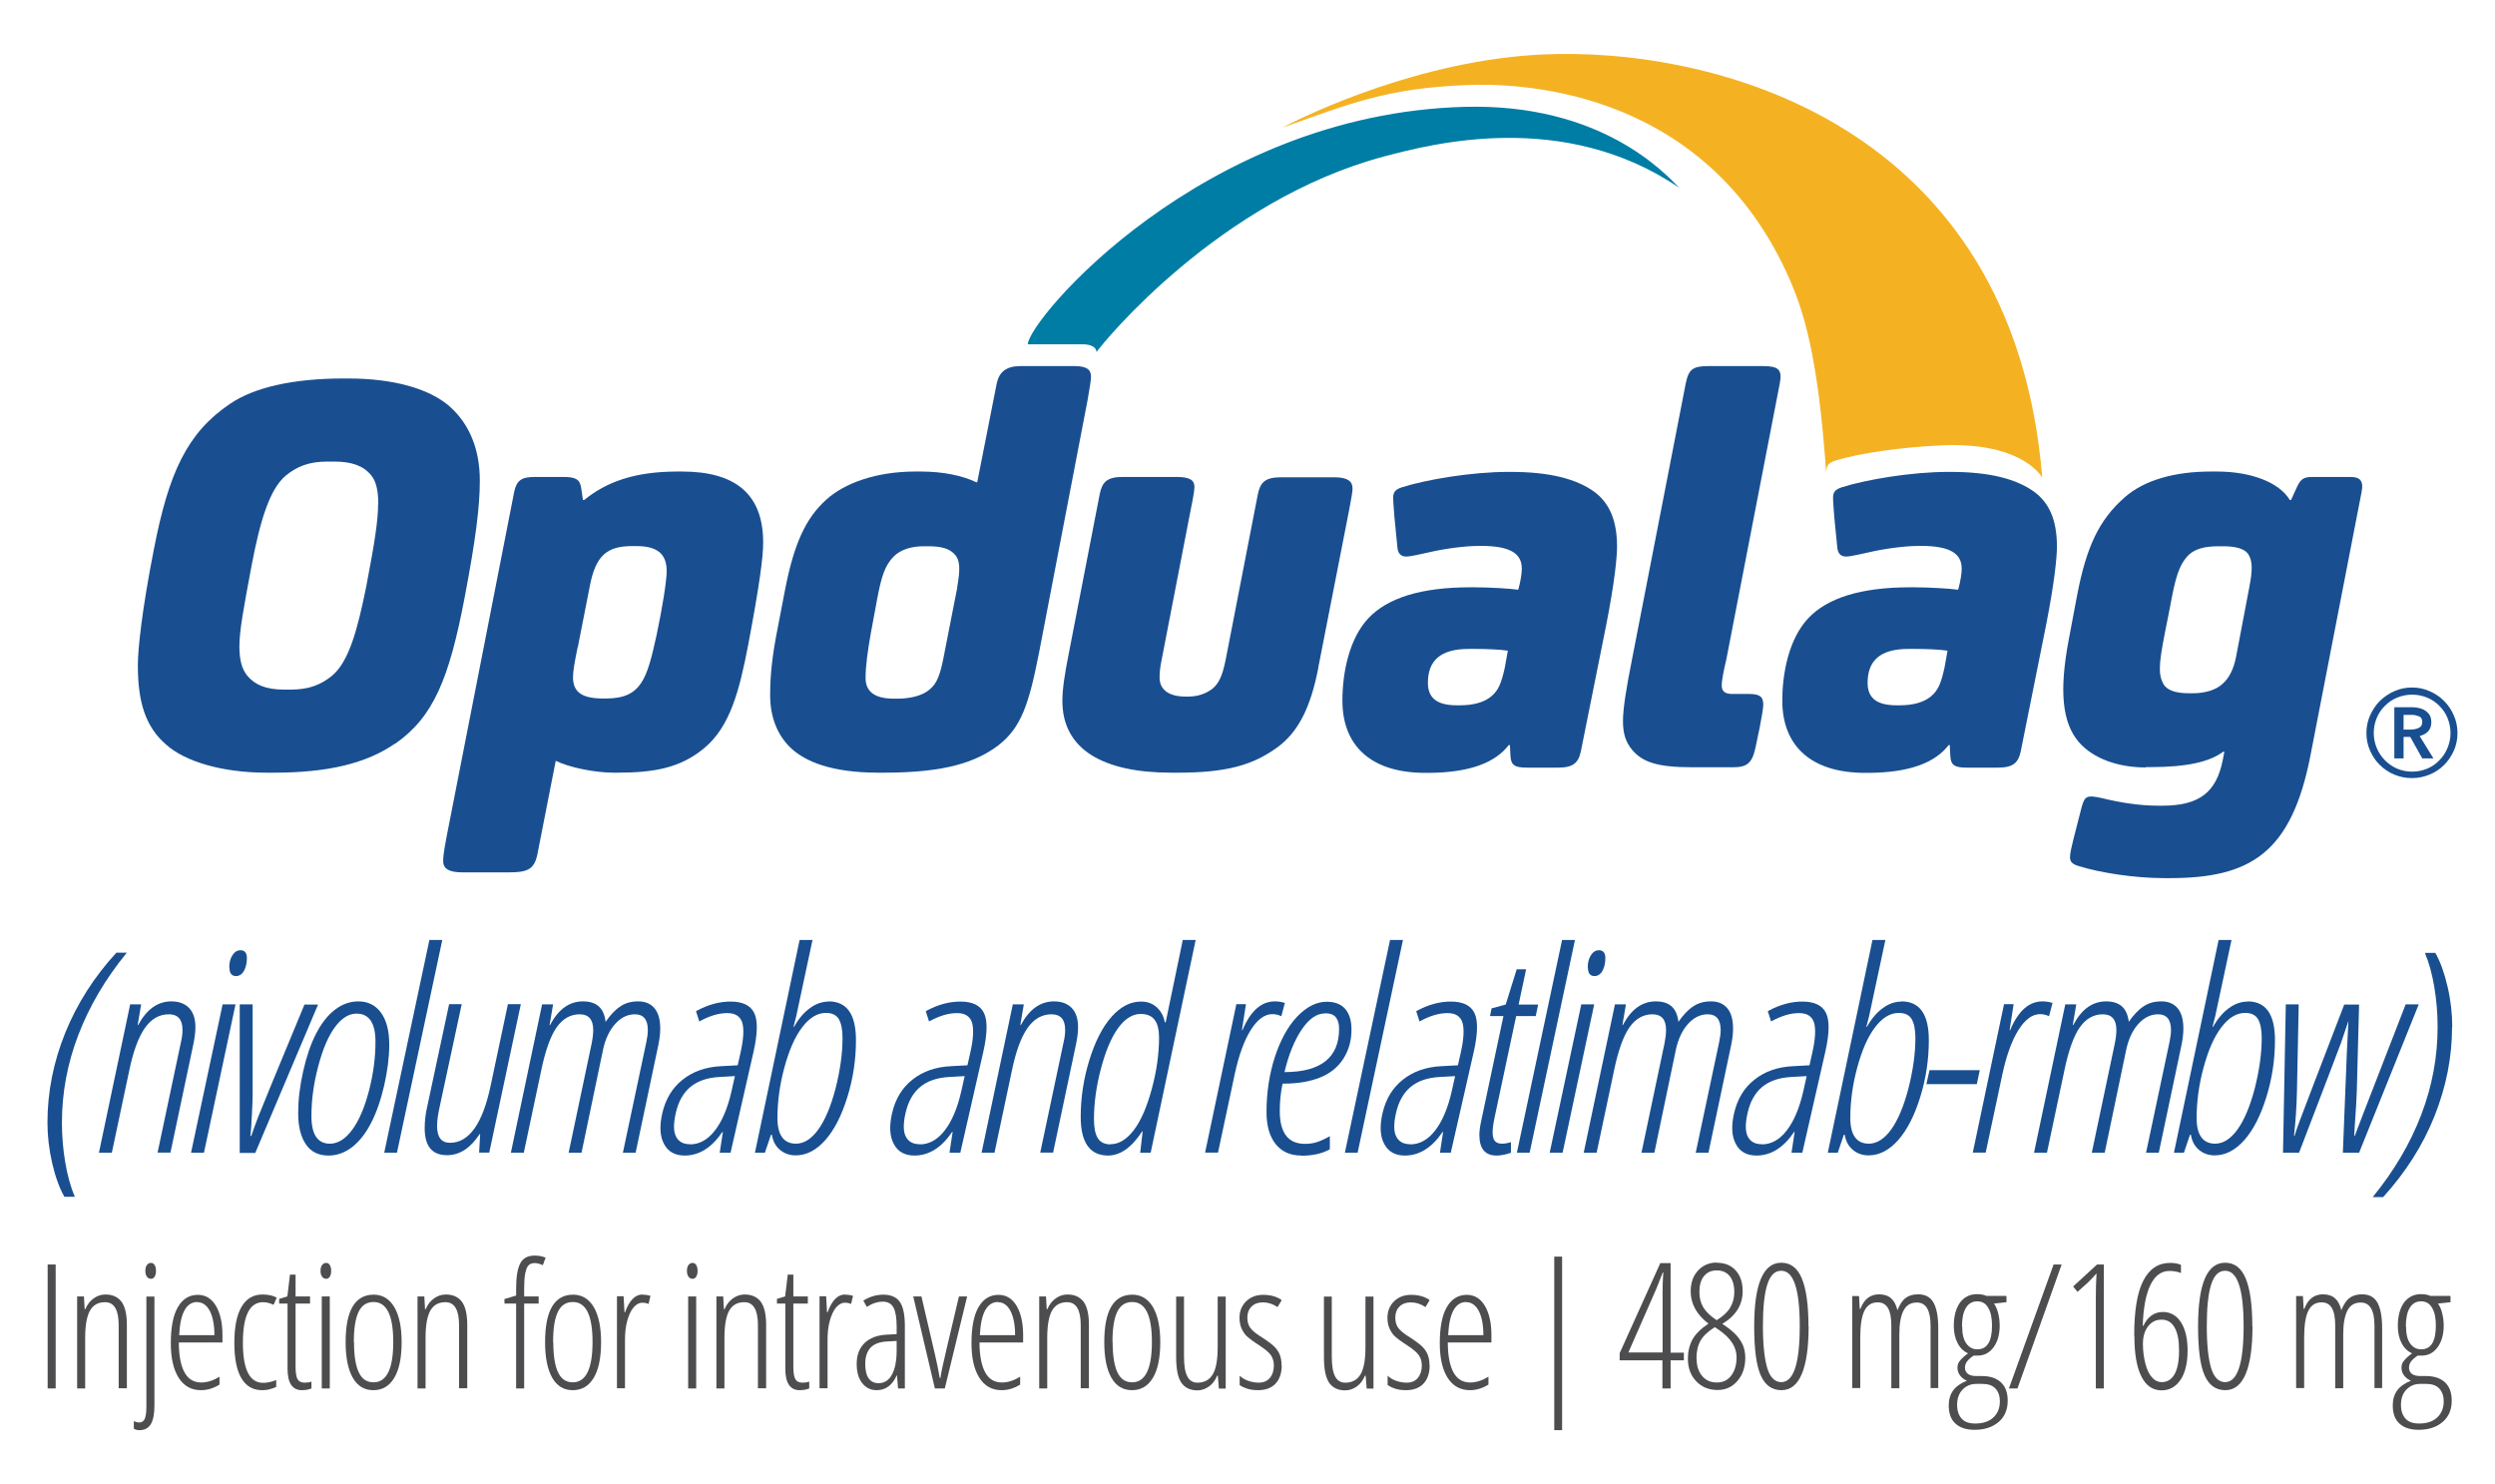
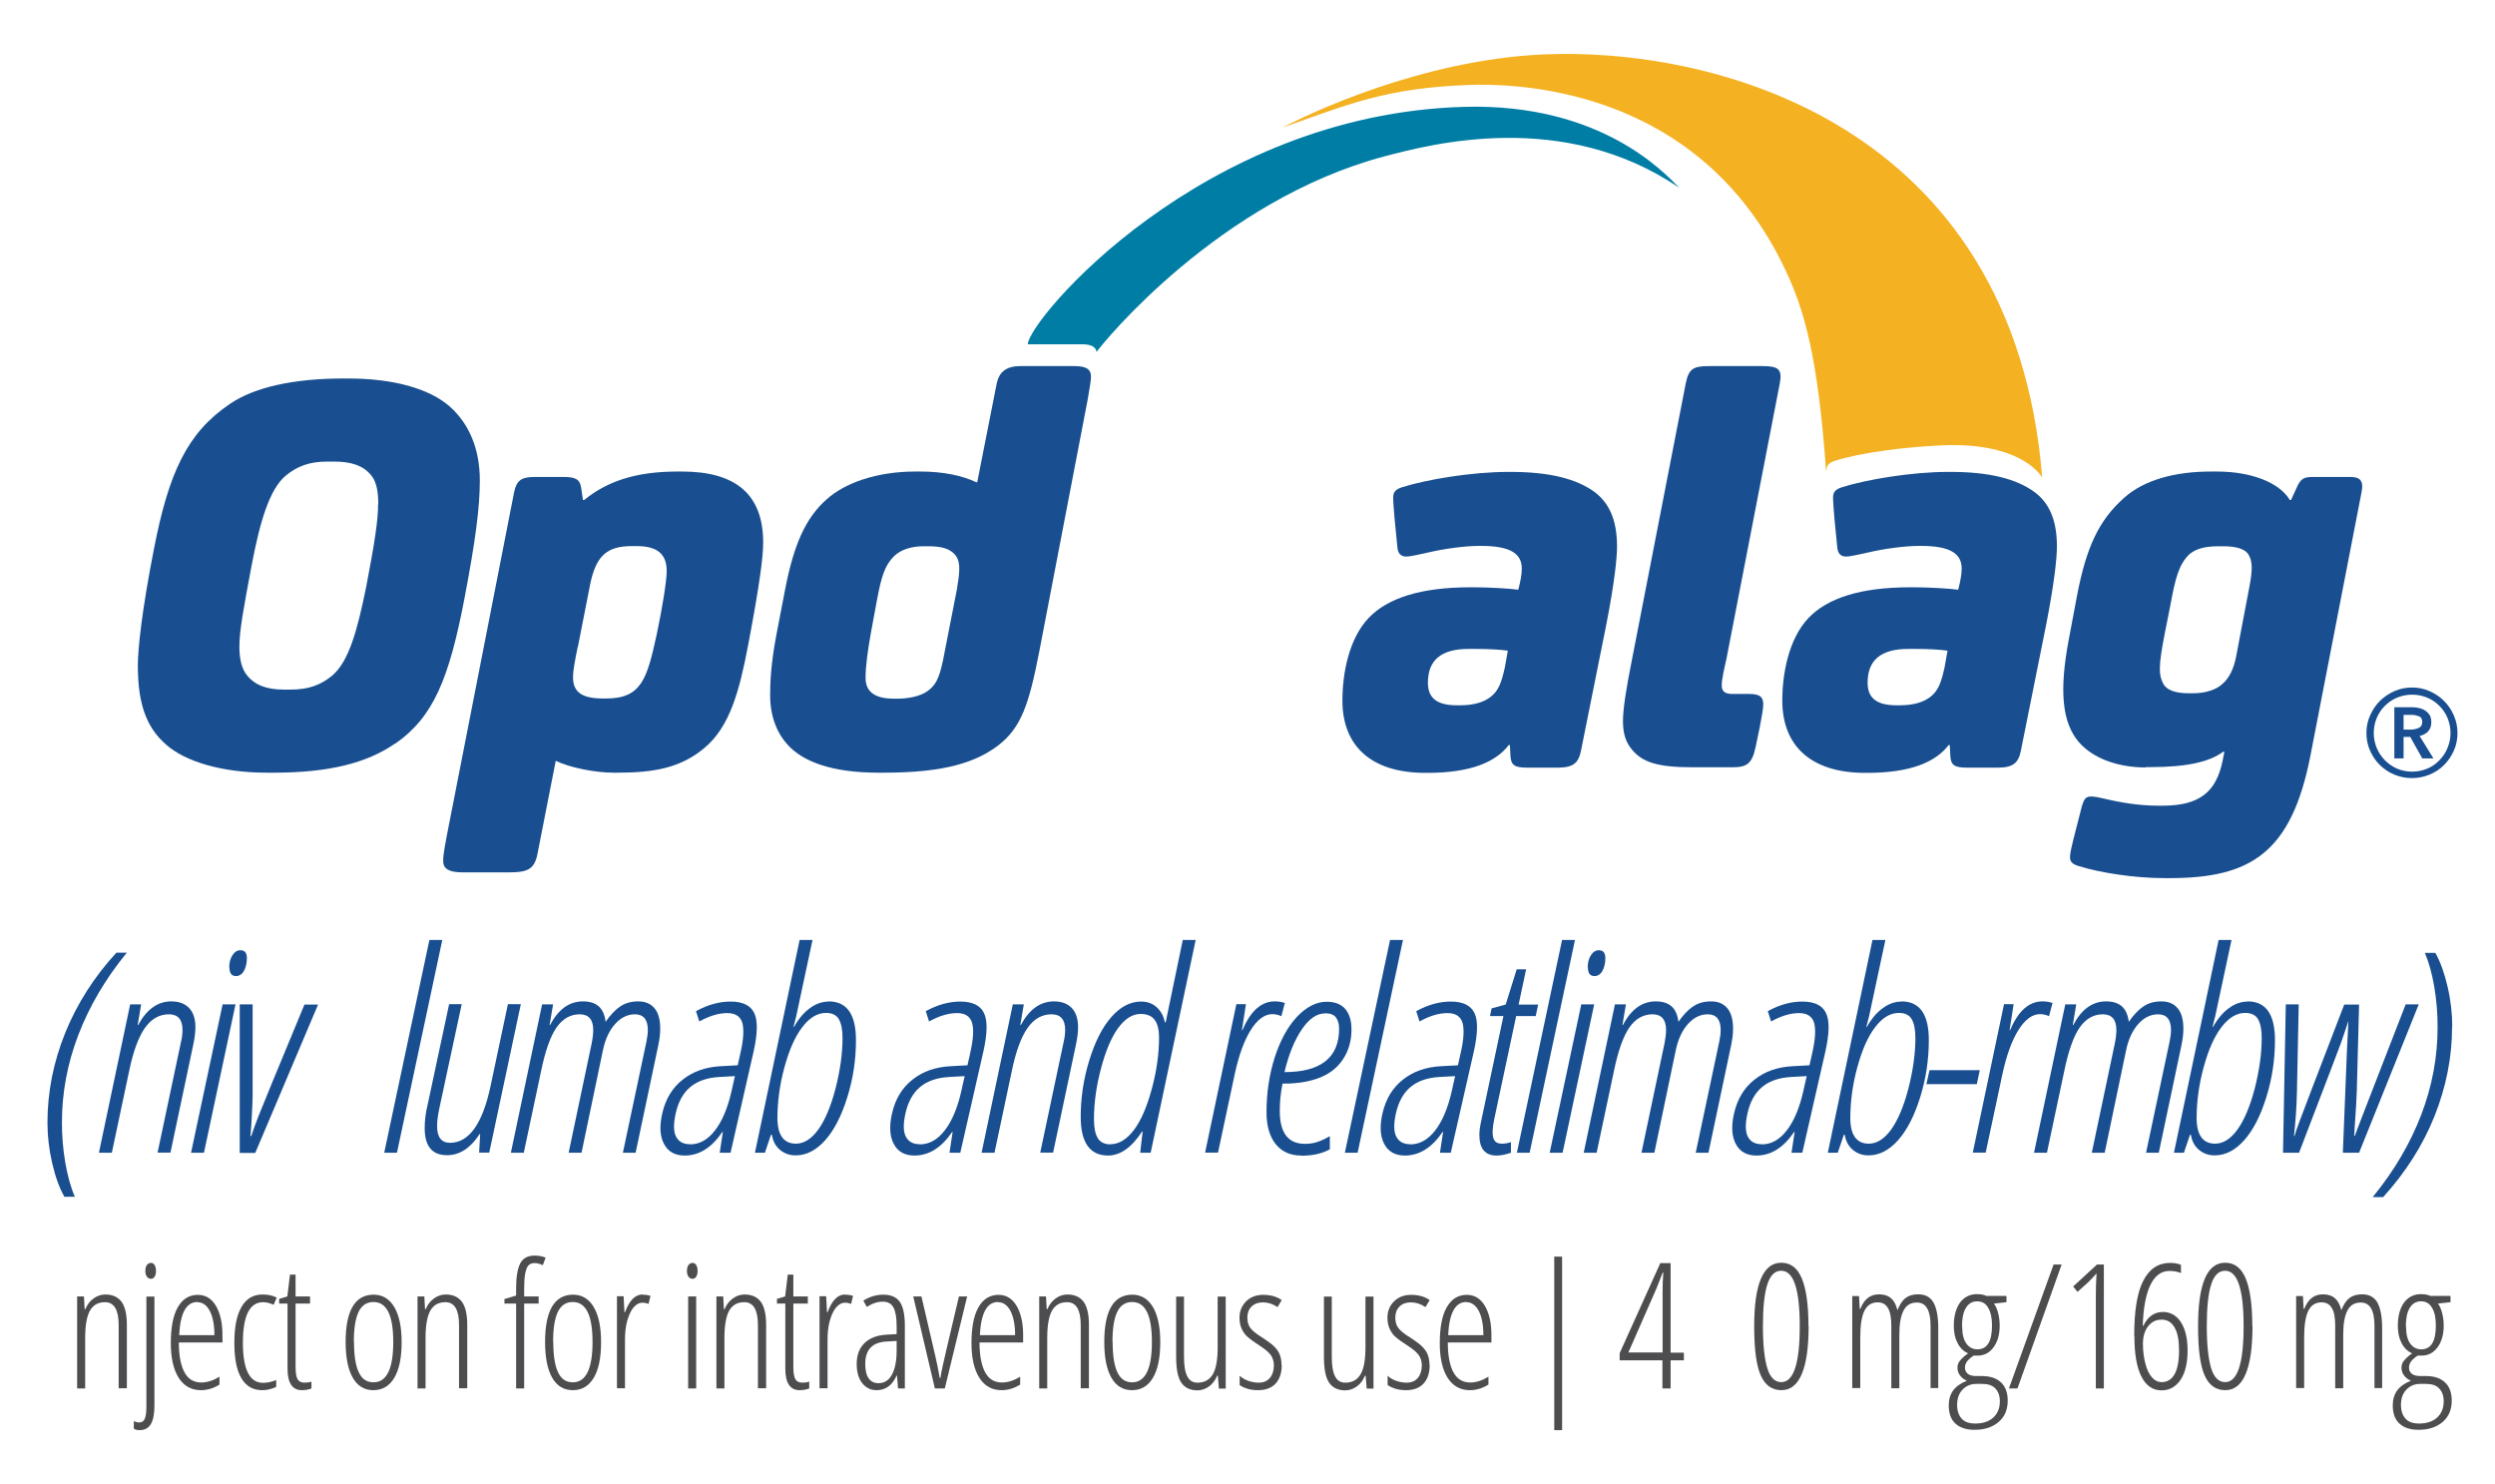
<svg xmlns="http://www.w3.org/2000/svg" width="153" height="91" viewBox="0 0 153 91" fill="none">
  <path d="M24.213 45.607C22.469 46.806 20.148 47.384 16.767 47.384H16.371C13.61 47.384 11.353 46.699 10.197 45.671C8.924 44.579 8.453 43.059 8.453 40.8C8.453 39.783 8.71 37.385 9.437 33.681C10.347 28.992 11.47 26.551 14.092 24.773C15.579 23.756 17.976 23.21 21.068 23.21H21.357C24.117 23.21 26.332 23.831 27.573 24.923C28.803 26.015 29.424 27.578 29.424 29.463C29.424 31.101 29.167 33.103 28.482 36.7C27.541 41.603 26.588 43.969 24.235 45.607H24.213ZM23.197 30.919C23.197 30.159 23.09 29.538 22.758 29.142C22.287 28.563 21.56 28.306 20.5 28.306H20.062C18.971 28.306 18.211 28.596 17.515 29.174C16.531 30.009 15.953 31.936 15.44 34.623C14.926 37.353 14.68 38.691 14.68 39.644C14.68 40.447 14.83 41.025 15.151 41.421C15.622 41.999 16.317 42.288 17.398 42.288H17.836C18.928 42.288 19.687 41.999 20.383 41.421C21.399 40.543 21.913 38.659 22.459 35.972C23.004 33.135 23.186 31.861 23.186 30.919H23.197Z" fill="#194F90" />
  <path d="M41.568 28.916H41.825C45.056 28.916 46.8 30.265 46.8 33.274C46.8 34.141 46.586 35.822 45.891 39.494C45.345 42.363 44.767 44.579 43.163 45.896C41.707 47.095 40.113 47.384 37.824 47.384H37.642C36.443 47.384 34.881 47.052 34.079 46.656L32.987 52.223C32.806 53.272 32.442 53.497 31.211 53.497H28.376C27.541 53.497 27.178 53.283 27.178 52.812C27.178 52.598 27.178 52.416 27.392 51.281L31.532 30.158C31.682 29.462 31.971 29.248 32.806 29.248H34.55C35.309 29.248 35.566 29.398 35.641 29.934L35.748 30.662H35.823C37.203 29.537 38.947 28.916 41.558 28.916H41.568ZM35.427 39.676C35.245 40.543 35.138 41.164 35.138 41.528C35.138 42.47 35.716 42.834 36.989 42.834H37.171C39.353 42.834 39.675 41.603 40.263 38.948C40.627 37.235 40.883 35.608 40.883 35.019C40.883 33.97 40.306 33.488 39.033 33.488H38.776C37.246 33.488 36.529 34.034 36.165 35.961L35.438 39.665L35.427 39.676Z" fill="#194F90" />
  <path d="M59.927 29.57L61.125 23.499C61.275 22.814 61.703 22.45 62.58 22.45H65.886C66.646 22.45 66.903 22.664 66.903 23.103C66.903 23.317 66.828 23.756 66.689 24.559L63.714 40.04C63.094 43.198 62.623 44.622 61.211 45.714C59.862 46.731 57.979 47.384 54.203 47.384H53.871C50.896 47.384 49.398 46.656 48.607 45.971C47.772 45.243 47.227 44.119 47.227 42.631C47.227 41.946 47.259 40.811 47.59 39.034L48.136 36.197C48.682 33.359 49.409 31.764 50.682 30.63C51.806 29.612 53.775 28.916 56.128 28.916H56.449C57.862 28.916 59.028 29.174 59.862 29.57H59.937H59.927ZM58.696 36.004C58.91 34.837 58.846 34.366 58.589 34.045C58.258 33.648 57.755 33.499 56.92 33.499H56.631C55.872 33.499 55.219 33.713 54.812 34.12C54.267 34.666 54.053 35.351 53.796 36.7L53.4 38.841C53.218 39.858 53.079 40.843 53.079 41.571C53.079 42.406 53.625 42.845 54.823 42.845H55.037C55.722 42.845 56.449 42.695 56.888 42.374C57.327 42.042 57.573 41.721 57.83 40.479L58.707 36.004H58.696Z" fill="#194F90" />
-   <path d="M80.844 40.95C80.374 43.38 79.614 44.911 78.298 45.853C76.843 46.903 75.249 47.384 72.231 47.384H71.835C67.663 47.384 65.148 45.971 65.148 42.984C65.148 42.224 65.298 41.314 65.512 40.222L67.438 30.298C67.588 29.57 67.877 29.248 68.85 29.248H72.156C72.991 29.248 73.248 29.463 73.248 29.869C73.248 30.126 73.098 30.887 72.884 31.946L71.215 40.565C71.14 40.929 71.108 41.261 71.108 41.55C71.108 42.278 71.654 42.717 72.702 42.717H72.852C73.472 42.717 73.943 42.535 74.339 42.245C74.735 41.914 74.96 41.485 75.174 40.393L77.132 30.319C77.281 29.591 77.57 29.27 78.544 29.27H81.85C82.653 29.27 82.941 29.527 82.941 29.955C82.941 30.169 82.867 30.576 82.727 31.304L80.834 40.971L80.844 40.95Z" fill="#194F90" />
  <path d="M92.527 45.682C91.725 46.731 90.206 47.395 87.51 47.395H87.403C84.064 47.395 82.32 45.725 82.32 42.963C82.32 41.293 82.716 39.184 83.915 37.91C85.081 36.678 87.114 36.015 90.163 36.015H90.377C91.318 36.015 92.592 36.09 93.105 36.164C93.255 35.618 93.319 35.147 93.319 34.933V34.858C93.319 33.916 92.559 33.477 90.816 33.477H90.709C89.799 33.477 88.526 33.659 87.617 33.873C87.253 33.948 86.525 34.13 86.236 34.13C85.905 34.13 85.723 33.948 85.691 33.552L85.509 31.7C85.477 31.229 85.434 30.79 85.434 30.533C85.434 30.201 85.541 30.019 85.98 29.88C87.467 29.409 90.227 28.938 92.517 28.938H92.624C95.063 28.938 96.689 29.377 97.781 30.169C98.647 30.822 99.161 31.839 99.161 33.509C99.161 34.205 99.011 35.693 98.508 38.273L96.946 46.057C96.796 46.785 96.475 47.074 95.534 47.074H93.64C92.88 47.074 92.656 46.924 92.624 46.346L92.592 45.693H92.517L92.527 45.682ZM92.463 39.901C91.95 39.826 91.158 39.794 90.463 39.794H90.067C88.323 39.794 87.563 40.522 87.563 41.871C87.563 42.738 88.034 43.252 89.339 43.252H89.521C90.356 43.252 91.008 43.07 91.447 42.706C91.885 42.342 92.067 41.903 92.281 40.929L92.463 39.911V39.901Z" fill="#194F90" />
  <path d="M107.25 42.556C107.935 42.556 108.128 42.738 108.128 43.209C108.128 43.423 108.053 43.862 107.914 44.59L107.657 45.821C107.443 46.838 107.111 47.052 106.245 47.052H103.773C101.59 47.052 100.724 46.72 100.103 46.003C99.707 45.532 99.525 45.018 99.525 44.226C99.525 43.434 99.739 42.149 100.071 40.479L103.377 23.499C103.559 22.632 103.816 22.45 104.789 22.45H108.096C109.08 22.45 109.294 22.664 109.144 23.499L105.87 40.404C105.72 41.057 105.581 41.678 105.581 42.042C105.581 42.406 105.795 42.556 106.234 42.556H107.25Z" fill="#194F90" />
  <path d="M119.502 45.682C118.7 46.731 117.18 47.395 114.484 47.395H114.377C111.039 47.395 109.295 45.725 109.295 42.963C109.295 41.293 109.691 39.184 110.889 37.91C112.055 36.678 114.088 36.015 117.138 36.015H117.351C118.293 36.015 119.566 36.09 120.08 36.164C120.23 35.618 120.294 35.147 120.294 34.933V34.858C120.294 33.916 119.534 33.477 117.79 33.477H117.683C116.774 33.477 115.501 33.659 114.591 33.873C114.227 33.948 113.5 34.13 113.211 34.13C112.879 34.13 112.697 33.948 112.665 33.552L112.483 31.7C112.451 31.229 112.408 30.79 112.408 30.533C112.408 30.201 112.515 30.019 112.954 29.88C114.441 29.409 117.202 28.938 119.491 28.938H119.598C122.038 28.938 123.664 29.377 124.755 30.169C125.633 30.822 126.136 31.839 126.136 33.509C126.136 34.205 125.986 35.693 125.483 38.273L123.921 46.057C123.771 46.785 123.45 47.074 122.509 47.074H120.615C119.855 47.074 119.63 46.924 119.598 46.346L119.566 45.693H119.491L119.502 45.682ZM119.427 39.901C118.914 39.826 118.122 39.794 117.426 39.794H117.031C115.287 39.794 114.527 40.522 114.527 41.871C114.527 42.738 114.998 43.252 116.303 43.252H116.485C117.319 43.252 117.972 43.07 118.411 42.706C118.849 42.342 119.031 41.903 119.245 40.929L119.427 39.911V39.901Z" fill="#194F90" />
  <path d="M131.58 47.063C129.943 47.063 128.381 46.549 127.472 45.5C126.455 44.301 126.273 42.374 126.851 39.28L127.365 36.55C127.942 33.531 128.713 31.893 130.275 30.512C131.505 29.42 133.399 28.916 135.582 28.916H135.945C138.021 28.916 139.765 29.57 140.418 30.662H140.493L140.824 29.934C141.081 29.355 141.263 29.248 141.841 29.248H144.13C144.708 29.248 144.965 29.462 144.815 30.191L141.691 46.292C140.525 52.33 137.989 53.85 133.046 53.85H132.714C130.895 53.85 128.788 53.519 127.514 53.123C127.118 53.015 126.937 52.866 126.937 52.577C126.937 52.32 127.044 51.891 127.151 51.452L127.664 49.45C127.846 48.872 127.921 48.722 128.862 48.937C130.061 49.226 131.184 49.408 132.382 49.408H132.596C134.886 49.408 135.903 48.572 136.298 46.645L136.405 46.099H136.331C135.496 46.72 134.116 47.042 131.858 47.042H131.569L131.58 47.063ZM137.935 36.004C138.149 34.912 138.117 34.409 137.903 34.045C137.721 33.681 137.176 33.499 136.341 33.499H136.052C135.218 33.499 134.64 33.648 134.233 34.013C133.613 34.633 133.399 35.426 133.067 37.246L132.736 38.916C132.554 39.858 132.447 40.511 132.447 41.025C132.447 41.421 132.522 41.678 132.661 41.935C132.875 42.331 133.42 42.513 134.223 42.513H134.48C135.239 42.513 135.892 42.299 136.256 41.967C136.694 41.603 136.983 41.025 137.133 40.222L137.935 36.004Z" fill="#194F90" />
  <path d="M111.99 28.906C112.012 28.574 112.097 28.392 112.536 28.253C114.023 27.782 116.655 27.418 119.073 27.311C123.642 27.107 125.022 28.927 125.236 29.291C123.449 7.387 104.865 2.858 94.583 3.34C87.115 3.693 80.235 6.98 78.641 7.826C82.706 6.391 84.942 5.417 89.939 5.214C92.603 5.107 104.137 5.128 109.508 16.605C110.664 19.056 111.487 21.947 111.98 28.906H111.99Z" fill="#F4B223" />
  <path d="M89.82 6.552C73.686 6.98 63.051 19.645 63.029 21.112H66.357C66.934 21.112 67.213 21.294 67.245 21.583C67.662 20.983 74.766 12.28 84.888 9.592C87.734 8.843 95.876 6.67 102.98 11.52C102.103 10.631 98.198 6.327 89.82 6.552Z" fill="#007DA5" />
  <path d="M2.91 68.85C2.91 66.976 3.274 65.135 4.001 63.336C4.729 61.538 5.778 59.9 7.136 58.422H7.778C6.462 60.028 5.478 61.709 4.804 63.465C4.13 65.221 3.798 67.019 3.798 68.839C3.798 69.653 3.862 70.466 4.001 71.28C4.141 72.094 4.333 72.8 4.59 73.389H3.948C3.638 72.843 3.392 72.158 3.199 71.323C3.006 70.488 2.91 69.653 2.91 68.839V68.85Z" fill="#194F90" />
  <path d="M9.661 70.691L11.106 63.861C11.159 63.636 11.191 63.401 11.191 63.154C11.191 62.523 10.913 62.201 10.357 62.201C9.768 62.201 9.276 62.48 8.88 63.047C8.484 63.615 8.163 64.493 7.917 65.692L6.858 70.691H6.066L7.982 61.591H8.656L8.442 62.855H8.474C8.998 61.891 9.672 61.409 10.507 61.409C10.977 61.409 11.341 61.548 11.598 61.816C11.855 62.084 11.983 62.48 11.983 62.983C11.983 63.293 11.94 63.636 11.865 64L10.453 70.68H9.661V70.691Z" fill="#194F90" />
  <path d="M12.507 70.691H11.715L13.651 61.591H14.443L12.507 70.691ZM14.058 59.322C14.058 59.033 14.122 58.786 14.251 58.583C14.379 58.38 14.54 58.273 14.743 58.273C15.01 58.273 15.139 58.433 15.139 58.754C15.139 59.075 15.074 59.332 14.957 59.547C14.839 59.75 14.668 59.857 14.475 59.857C14.197 59.857 14.069 59.675 14.069 59.322H14.058Z" fill="#194F90" />
  <path d="M14.701 70.691V61.591H15.493V67.115C15.493 67.33 15.482 67.726 15.45 68.304C15.418 68.882 15.397 69.332 15.354 69.663H15.407C15.525 69.321 15.664 68.925 15.835 68.486C16.006 68.047 16.948 65.745 18.671 61.602H19.505L15.653 70.702H14.701V70.691Z" fill="#194F90" />
-   <path d="M20.136 70.862C19.537 70.862 19.077 70.638 18.767 70.188C18.456 69.738 18.285 69.107 18.285 68.282C18.285 67.458 18.381 66.634 18.585 65.724C18.788 64.814 19.045 64.043 19.377 63.401C19.698 62.769 20.083 62.276 20.521 61.934C20.96 61.591 21.442 61.409 21.976 61.409C22.565 61.409 23.036 61.645 23.367 62.105C23.699 62.565 23.87 63.218 23.87 64.053C23.87 64.835 23.763 65.67 23.56 66.559C23.357 67.447 23.089 68.218 22.758 68.861C22.426 69.503 22.041 69.995 21.602 70.338C21.163 70.68 20.671 70.862 20.147 70.862H20.136ZM19.098 68.443C19.098 69.567 19.473 70.135 20.232 70.135C20.725 70.135 21.185 69.845 21.602 69.278C22.019 68.711 22.362 67.908 22.629 66.88C22.897 65.841 23.025 64.846 23.025 63.882C23.025 62.737 22.64 62.159 21.859 62.159C21.388 62.159 20.949 62.437 20.543 62.983C20.136 63.529 19.794 64.332 19.516 65.381C19.237 66.43 19.098 67.447 19.098 68.432V68.443Z" fill="#194F90" />
  <path d="M24.352 70.691H23.561L26.332 57.641H27.123L24.342 70.691H24.352Z" fill="#194F90" />
  <path d="M28.311 61.591L26.952 67.918C26.856 68.357 26.803 68.732 26.803 69.053C26.803 69.738 27.07 70.081 27.594 70.081C28.761 70.081 29.595 68.914 30.087 66.58L31.146 61.581H31.938L30.002 70.681H29.381L29.445 69.546H29.413C28.846 70.413 28.183 70.841 27.413 70.841C26.492 70.841 26.043 70.284 26.043 69.182C26.043 68.743 26.096 68.272 26.214 67.79L27.541 61.581H28.333L28.311 61.591Z" fill="#194F90" />
  <path d="M38.197 70.691L39.642 63.871C39.695 63.604 39.727 63.379 39.727 63.165C39.727 62.523 39.46 62.201 38.935 62.201C38.475 62.201 38.069 62.405 37.716 62.801C37.362 63.197 37.116 63.732 36.977 64.385L35.661 70.691H34.87L36.282 63.989C36.346 63.668 36.378 63.39 36.378 63.165C36.378 62.523 36.1 62.201 35.544 62.201C34.987 62.201 34.506 62.469 34.131 63.004C33.757 63.54 33.436 64.439 33.179 65.692L32.12 70.691H31.328L33.243 61.591H33.917L33.703 62.855H33.736C34.238 61.891 34.912 61.409 35.747 61.409C36.154 61.409 36.474 61.505 36.71 61.709C36.945 61.912 37.084 62.233 37.138 62.662C37.427 62.244 37.726 61.923 38.037 61.72C38.347 61.505 38.711 61.409 39.139 61.409C39.567 61.409 39.898 61.548 40.134 61.827C40.369 62.105 40.487 62.523 40.487 63.079C40.487 63.401 40.444 63.732 40.369 64.096L38.978 70.691H38.186H38.197Z" fill="#194F90" />
  <path d="M50.81 61.409C51.934 61.409 52.49 62.201 52.49 63.786C52.49 64.963 52.319 66.13 51.966 67.265C51.612 68.411 51.163 69.289 50.607 69.92C50.05 70.541 49.451 70.852 48.788 70.852C48.413 70.852 48.092 70.734 47.825 70.509C47.557 70.284 47.397 69.974 47.333 69.588H47.279L46.905 70.691H46.295L49.034 57.641H49.826L48.831 62.298L48.66 62.972H48.692C48.98 62.458 49.312 62.073 49.676 61.816C50.04 61.548 50.425 61.42 50.821 61.42L50.81 61.409ZM50.65 62.116C50.125 62.116 49.644 62.405 49.194 62.994C48.745 63.582 48.392 64.396 48.103 65.456C47.814 66.516 47.675 67.554 47.675 68.571C47.675 69.588 48.05 70.134 48.809 70.134C49.301 70.134 49.761 69.845 50.179 69.267C50.596 68.689 50.949 67.854 51.238 66.751C51.516 65.659 51.666 64.621 51.666 63.657C51.666 63.143 51.591 62.769 51.441 62.501C51.291 62.244 51.024 62.116 50.65 62.116Z" fill="#194F90" />
  <path d="M63.788 70.691L65.233 63.861C65.286 63.636 65.318 63.401 65.318 63.154C65.318 62.523 65.04 62.201 64.484 62.201C63.895 62.201 63.403 62.48 63.007 63.047C62.611 63.615 62.29 64.493 62.044 65.692L60.985 70.691H60.193L62.108 61.591H62.783L62.569 62.855H62.601C63.125 61.891 63.799 61.409 64.634 61.409C65.104 61.409 65.468 61.548 65.725 61.816C65.982 62.084 66.11 62.48 66.11 62.983C66.11 63.293 66.067 63.636 65.992 64L64.58 70.68H63.788V70.691Z" fill="#194F90" />
  <path d="M67.951 70.862C66.838 70.862 66.272 70.07 66.272 68.496C66.272 67.329 66.443 66.173 66.796 65.028C67.149 63.882 67.598 62.994 68.155 62.362C68.711 61.73 69.321 61.42 69.973 61.42C70.359 61.42 70.68 61.538 70.936 61.773C71.193 62.009 71.364 62.319 71.429 62.694H71.482L72.531 57.641H73.322L70.562 70.691H69.92L70.07 69.385H70.038C69.396 70.37 68.7 70.862 67.941 70.862H67.951ZM68.112 70.166C68.615 70.166 69.085 69.877 69.524 69.31C69.963 68.732 70.326 67.897 70.626 66.794C70.926 65.691 71.076 64.632 71.076 63.625C71.076 63.154 70.99 62.79 70.808 62.544C70.626 62.298 70.337 62.18 69.941 62.18C69.449 62.18 68.989 62.469 68.572 63.036C68.155 63.604 67.802 64.439 67.513 65.531C67.224 66.623 67.085 67.661 67.085 68.625C67.085 69.139 67.159 69.524 67.309 69.781C67.459 70.038 67.727 70.177 68.101 70.177L68.112 70.166Z" fill="#194F90" />
  <path d="M78.18 61.409C78.394 61.409 78.597 61.441 78.79 61.505L78.576 62.319C78.405 62.233 78.223 62.191 78.02 62.191C77.549 62.191 77.1 62.523 76.693 63.176C76.286 63.829 75.965 64.728 75.719 65.863L74.692 70.68H73.9L75.816 61.581H76.404L76.158 63.176H76.19C76.682 61.998 77.346 61.409 78.169 61.409H78.18Z" fill="#194F90" />
  <path d="M79.795 70.862C79.121 70.862 78.608 70.627 78.233 70.167C77.859 69.706 77.666 69.043 77.666 68.207C77.666 67.008 77.837 65.884 78.169 64.846C78.511 63.797 78.961 62.962 79.538 62.351C80.116 61.741 80.726 61.431 81.357 61.431C81.839 61.431 82.224 61.57 82.481 61.859C82.737 62.148 82.877 62.566 82.877 63.133C82.877 63.818 82.705 64.418 82.374 64.931C82.042 65.445 81.571 65.831 80.951 66.077C80.33 66.323 79.603 66.452 78.747 66.452H78.65C78.533 67.008 78.479 67.565 78.479 68.122C78.479 69.471 78.993 70.145 80.02 70.145C80.287 70.145 80.533 70.113 80.758 70.038C80.993 69.963 81.25 69.846 81.55 69.674V70.477C81.079 70.745 80.491 70.873 79.784 70.873L79.795 70.862ZM81.24 62.148C80.747 62.148 80.266 62.48 79.827 63.133C79.378 63.797 79.025 64.664 78.768 65.745C80.993 65.745 82.117 64.856 82.117 63.09C82.117 62.79 82.053 62.566 81.924 62.394C81.796 62.223 81.571 62.137 81.24 62.137V62.148Z" fill="#194F90" />
  <path d="M83.262 70.691H82.471L85.242 57.641H86.034L83.252 70.691H83.262Z" fill="#194F90" />
  <path d="M92.655 70.017V70.691C92.345 70.798 92.046 70.863 91.778 70.863C91.072 70.863 90.719 70.445 90.719 69.599C90.719 69.385 90.751 69.107 90.826 68.764L92.195 62.309H91.371L91.468 61.838L92.334 61.602L93.008 59.44H93.586L93.126 61.602H94.324L94.175 62.309H92.976L91.65 68.539C91.575 68.893 91.532 69.192 91.532 69.428C91.532 69.685 91.575 69.856 91.671 69.974C91.767 70.081 91.906 70.135 92.11 70.135C92.281 70.135 92.463 70.103 92.666 70.038L92.655 70.017Z" fill="#194F90" />
  <path d="M93.811 70.691H93.019L95.791 57.641H96.582L93.801 70.691H93.811Z" fill="#194F90" />
  <path d="M95.823 70.691H95.031L96.968 61.591H97.76L95.823 70.691ZM97.364 59.322C97.364 59.033 97.428 58.786 97.556 58.583C97.685 58.38 97.845 58.273 98.049 58.273C98.316 58.273 98.444 58.433 98.444 58.754C98.444 59.075 98.38 59.332 98.262 59.547C98.145 59.75 97.974 59.857 97.781 59.857C97.503 59.857 97.374 59.675 97.374 59.322H97.364Z" fill="#194F90" />
  <path d="M103.986 70.691L105.431 63.871C105.484 63.604 105.516 63.379 105.516 63.165C105.516 62.523 105.249 62.201 104.724 62.201C104.264 62.201 103.858 62.405 103.505 62.801C103.152 63.197 102.906 63.732 102.766 64.385L101.45 70.691H100.659L102.071 63.989C102.135 63.668 102.167 63.39 102.167 63.165C102.167 62.523 101.889 62.201 101.333 62.201C100.776 62.201 100.295 62.469 99.92 63.004C99.546 63.54 99.225 64.439 98.968 65.692L97.909 70.691H97.117L99.032 61.591H99.706L99.492 62.855H99.525C100.027 61.891 100.701 61.409 101.536 61.409C101.943 61.409 102.264 61.505 102.499 61.709C102.734 61.912 102.873 62.233 102.927 62.662C103.216 62.244 103.515 61.923 103.826 61.72C104.136 61.505 104.5 61.409 104.928 61.409C105.356 61.409 105.687 61.548 105.923 61.827C106.158 62.105 106.276 62.523 106.276 63.079C106.276 63.401 106.233 63.732 106.158 64.096L104.767 70.691H103.975H103.986Z" fill="#194F90" />
  <path d="M116.601 61.409C117.724 61.409 118.281 62.201 118.281 63.786C118.281 64.963 118.11 66.13 117.757 67.265C117.403 68.411 116.954 69.289 116.398 69.92C115.841 70.541 115.242 70.852 114.579 70.852C114.204 70.852 113.883 70.734 113.616 70.509C113.348 70.284 113.188 69.974 113.124 69.588H113.07L112.696 70.691H112.086L114.825 57.641H115.617L114.622 62.298L114.45 62.972H114.483C114.771 62.458 115.103 62.073 115.467 61.816C115.831 61.548 116.216 61.42 116.612 61.42L116.601 61.409ZM116.441 62.116C115.916 62.116 115.435 62.405 114.985 62.994C114.536 63.582 114.183 64.396 113.894 65.456C113.605 66.516 113.466 67.554 113.466 68.571C113.466 69.588 113.841 70.134 114.6 70.134C115.092 70.134 115.553 69.845 115.97 69.267C116.387 68.689 116.74 67.854 117.029 66.751C117.307 65.659 117.457 64.621 117.457 63.657C117.457 63.143 117.382 62.769 117.232 62.501C117.083 62.244 116.815 62.116 116.441 62.116Z" fill="#194F90" />
  <path d="M118.131 66.484L118.323 65.627H121.405L121.223 66.484H118.131Z" fill="#194F90" />
  <path d="M125.256 61.409C125.47 61.409 125.674 61.441 125.866 61.505L125.652 62.319C125.481 62.233 125.299 62.191 125.096 62.191C124.625 62.191 124.176 62.523 123.769 63.176C123.363 63.829 123.042 64.728 122.795 65.863L121.768 70.68H120.977L122.892 61.581H123.48L123.234 63.176H123.266C123.758 61.998 124.422 61.409 125.246 61.409H125.256Z" fill="#194F90" />
  <path d="M131.601 70.691L133.046 63.871C133.099 63.604 133.131 63.379 133.131 63.165C133.131 62.523 132.864 62.201 132.34 62.201C131.88 62.201 131.473 62.405 131.12 62.801C130.767 63.197 130.521 63.732 130.382 64.385L129.066 70.691H128.274L129.686 63.989C129.75 63.668 129.782 63.39 129.782 63.165C129.782 62.523 129.504 62.201 128.948 62.201C128.392 62.201 127.91 62.469 127.536 63.004C127.161 63.54 126.84 64.439 126.583 65.692L125.524 70.691H124.732L126.648 61.591H127.322L127.108 62.855H127.14C127.643 61.891 128.317 61.409 129.151 61.409C129.558 61.409 129.879 61.505 130.114 61.709C130.35 61.912 130.489 62.233 130.542 62.662C130.831 62.244 131.131 61.923 131.441 61.72C131.751 61.505 132.115 61.409 132.543 61.409C132.971 61.409 133.303 61.548 133.538 61.827C133.773 62.105 133.891 62.523 133.891 63.079C133.891 63.401 133.848 63.732 133.773 64.096L132.382 70.691H131.591H131.601Z" fill="#194F90" />
  <path d="M137.828 61.409C138.951 61.409 139.507 62.201 139.507 63.786C139.507 64.963 139.336 66.13 138.983 67.265C138.63 68.411 138.181 69.289 137.624 69.92C137.068 70.541 136.469 70.852 135.805 70.852C135.431 70.852 135.11 70.734 134.843 70.509C134.575 70.284 134.415 69.974 134.35 69.588H134.297L133.922 70.691H133.312L136.052 57.641H136.843L135.848 62.298L135.677 62.972H135.709C135.998 62.458 136.33 62.073 136.693 61.816C137.057 61.548 137.442 61.42 137.838 61.42L137.828 61.409ZM137.678 62.116C137.154 62.116 136.672 62.405 136.223 62.994C135.773 63.582 135.42 64.396 135.131 65.456C134.843 66.516 134.703 67.554 134.703 68.571C134.703 69.588 135.078 70.134 135.838 70.134C136.33 70.134 136.79 69.845 137.207 69.267C137.624 68.689 137.977 67.854 138.266 66.751C138.544 65.659 138.694 64.621 138.694 63.657C138.694 63.143 138.619 62.769 138.47 62.501C138.32 62.244 138.052 62.116 137.678 62.116Z" fill="#194F90" />
  <path d="M143.67 70.691L143.916 64.525L144.012 62.608C143.788 63.272 143.638 63.711 143.563 63.936C143.488 64.161 142.621 66.409 140.984 70.691H140L140.171 61.591H140.963L140.856 66.891C140.835 67.876 140.77 68.796 140.674 69.663H140.706C140.749 69.503 140.856 69.182 141.038 68.7C141.22 68.218 142.118 65.841 143.755 61.602H144.665L144.526 66.901C144.504 67.405 144.472 68.133 144.397 69.096L144.365 69.663H144.397L144.9 68.347L147.522 61.591H148.324L144.665 70.691H143.648H143.67Z" fill="#194F90" />
  <path d="M150.368 62.972C150.368 64.835 150.004 66.655 149.288 68.453C148.571 70.241 147.522 71.89 146.142 73.41H145.5C146.816 71.804 147.8 70.123 148.474 68.368C149.148 66.612 149.48 64.813 149.48 62.983C149.48 62.158 149.416 61.345 149.277 60.52C149.138 59.707 148.945 59.011 148.699 58.433H149.341C149.651 58.979 149.897 59.675 150.09 60.499C150.283 61.323 150.379 62.158 150.379 62.972H150.368Z" fill="#194F90" />
  <path d="M44.135 70.691L44.328 69.417H44.296C43.643 70.381 42.873 70.862 41.985 70.862C41.396 70.862 40.968 70.627 40.722 70.156C40.465 69.685 40.433 69.053 40.615 68.261C40.818 67.394 41.225 66.709 41.867 66.206C42.498 65.702 43.29 65.424 44.242 65.381L45.237 65.328L45.408 64.567C45.601 63.722 45.633 63.101 45.515 62.705C45.387 62.319 45.087 62.127 44.595 62.127C44.071 62.127 43.504 62.298 42.883 62.64L42.68 62.009C43.397 61.613 44.103 61.42 44.799 61.42C45.547 61.42 46.029 61.656 46.254 62.127C46.478 62.598 46.457 63.39 46.211 64.493L44.799 70.691H44.146H44.135ZM42.316 70.177C42.883 70.177 43.397 69.899 43.836 69.332C44.274 68.775 44.617 67.972 44.852 66.944L45.066 65.991L44.103 66.045C43.365 66.088 42.776 66.291 42.338 66.655C41.899 67.019 41.599 67.554 41.439 68.261C41.289 68.925 41.3 69.406 41.46 69.706C41.621 70.017 41.91 70.167 42.306 70.167L42.316 70.177Z" fill="#194F90" />
  <path d="M58.225 70.691L58.418 69.417H58.386C57.733 70.381 56.962 70.862 56.075 70.862C55.486 70.862 55.058 70.627 54.812 70.156C54.555 69.685 54.523 69.053 54.705 68.261C54.908 67.394 55.315 66.709 55.957 66.206C56.588 65.702 57.38 65.424 58.332 65.381L59.327 65.328L59.498 64.567C59.691 63.722 59.723 63.101 59.605 62.705C59.477 62.319 59.177 62.127 58.685 62.127C58.161 62.127 57.594 62.298 56.973 62.64L56.77 62.009C57.487 61.613 58.193 61.42 58.888 61.42C59.637 61.42 60.119 61.656 60.343 62.127C60.568 62.598 60.547 63.39 60.301 64.493L58.888 70.691H58.236H58.225ZM56.406 70.177C56.973 70.177 57.487 69.899 57.925 69.332C58.364 68.775 58.706 67.972 58.942 66.944L59.156 65.991L58.193 66.045C57.455 66.088 56.866 66.291 56.428 66.655C55.989 67.019 55.689 67.554 55.529 68.261C55.379 68.925 55.39 69.406 55.55 69.706C55.711 70.017 56 70.167 56.395 70.167L56.406 70.177Z" fill="#194F90" />
  <path d="M88.301 70.691L88.494 69.417H88.462C87.809 70.381 87.039 70.862 86.151 70.862C85.562 70.862 85.134 70.627 84.888 70.156C84.631 69.685 84.599 69.053 84.781 68.261C84.984 67.394 85.391 66.709 86.033 66.206C86.664 65.702 87.456 65.424 88.408 65.381L89.403 65.328L89.575 64.567C89.767 63.722 89.799 63.101 89.681 62.705C89.553 62.319 89.254 62.127 88.761 62.127C88.237 62.127 87.67 62.298 87.049 62.64L86.846 62.009C87.563 61.613 88.269 61.42 88.965 61.42C89.713 61.42 90.195 61.656 90.42 62.127C90.644 62.598 90.623 63.39 90.377 64.493L88.965 70.691H88.312H88.301ZM86.482 70.177C87.049 70.177 87.563 69.899 88.002 69.332C88.44 68.775 88.783 67.972 89.018 66.944L89.232 65.991L88.269 66.045C87.531 66.088 86.942 66.291 86.504 66.655C86.065 67.019 85.766 67.554 85.605 68.261C85.455 68.925 85.466 69.406 85.626 69.706C85.787 70.017 86.076 70.167 86.472 70.167L86.482 70.177Z" fill="#194F90" />
  <path d="M109.86 70.691L110.052 69.417H110.02C109.368 70.381 108.597 70.862 107.709 70.862C107.121 70.862 106.693 70.627 106.447 70.156C106.19 69.685 106.158 69.053 106.34 68.261C106.543 67.394 106.95 66.709 107.592 66.206C108.223 65.702 109.015 65.424 109.967 65.381L110.962 65.328L111.133 64.567C111.326 63.722 111.358 63.101 111.24 62.705C111.112 62.319 110.812 62.127 110.32 62.127C109.796 62.127 109.229 62.298 108.608 62.64L108.405 62.009C109.122 61.613 109.828 61.42 110.523 61.42C111.272 61.42 111.754 61.656 111.978 62.127C112.203 62.598 112.182 63.39 111.935 64.493L110.523 70.691H109.871H109.86ZM108.041 70.177C108.608 70.177 109.122 69.899 109.56 69.332C109.999 68.775 110.341 67.972 110.577 66.944L110.791 65.991L109.828 66.045C109.089 66.088 108.501 66.291 108.062 66.655C107.624 67.019 107.324 67.554 107.164 68.261C107.014 68.925 107.025 69.406 107.185 69.706C107.345 70.017 107.634 70.167 108.03 70.167L108.041 70.177Z" fill="#194F90" />
-   <path d="M2.922 85.144V77.543H3.414V85.144H2.922Z" fill="#4D4D4F" />
  <path d="M7.277 85.144V81.257C7.277 80.326 6.999 79.855 6.442 79.855C6.014 79.855 5.715 80.026 5.512 80.379C5.319 80.733 5.223 81.289 5.223 82.05V85.144H4.73V79.502H5.148L5.191 80.283H5.233C5.351 79.994 5.522 79.78 5.747 79.619C5.972 79.459 6.207 79.384 6.464 79.384C6.902 79.384 7.223 79.534 7.448 79.823C7.662 80.112 7.78 80.583 7.78 81.236V85.133H7.288L7.277 85.144Z" fill="#4D4D4F" />
  <path d="M8.56 87.703C8.41 87.703 8.303 87.67 8.207 87.617V87.146C8.314 87.199 8.432 87.231 8.539 87.231C8.699 87.231 8.817 87.156 8.881 86.996C8.945 86.835 8.977 86.6 8.977 86.268V79.513H9.47V86.193C9.47 86.707 9.395 87.092 9.245 87.338C9.095 87.585 8.86 87.703 8.549 87.703H8.56ZM8.913 77.939C8.913 77.778 8.945 77.66 9.009 77.575C9.074 77.489 9.159 77.446 9.256 77.446C9.352 77.446 9.427 77.489 9.48 77.575C9.534 77.66 9.566 77.778 9.566 77.939C9.566 78.099 9.534 78.206 9.48 78.292C9.427 78.378 9.352 78.421 9.256 78.421C9.159 78.421 9.074 78.378 9.009 78.292C8.945 78.206 8.913 78.089 8.913 77.939Z" fill="#4D4D4F" />
  <path d="M12.326 85.251C11.726 85.251 11.277 84.994 10.956 84.491C10.635 83.987 10.475 83.27 10.475 82.371C10.475 81.407 10.614 80.669 10.903 80.165C11.191 79.662 11.598 79.405 12.133 79.405C12.604 79.405 12.967 79.63 13.235 80.069C13.502 80.519 13.642 81.118 13.642 81.868V82.328H10.967C10.967 83.152 11.095 83.763 11.32 84.169C11.544 84.576 11.887 84.78 12.347 84.78C12.7 84.78 13.075 84.662 13.46 84.426V84.908C13.096 85.133 12.722 85.251 12.326 85.251ZM12.101 79.844C11.427 79.844 11.052 80.519 10.988 81.878H13.149C13.149 81.257 13.053 80.765 12.871 80.401C12.679 80.037 12.422 79.855 12.101 79.855V79.844Z" fill="#4D4D4F" />
  <path d="M16.072 85.251C15.505 85.251 15.088 85.004 14.799 84.512C14.51 84.019 14.371 83.302 14.371 82.349C14.371 81.397 14.51 80.658 14.81 80.144C15.099 79.641 15.527 79.384 16.094 79.384C16.447 79.384 16.736 79.448 16.971 79.576L16.778 80.015C16.543 79.908 16.329 79.855 16.137 79.855C15.313 79.855 14.895 80.679 14.895 82.339C14.895 83.998 15.313 84.801 16.137 84.801C16.383 84.801 16.65 84.747 16.939 84.63V85.047C16.821 85.111 16.682 85.154 16.522 85.197C16.361 85.24 16.211 85.251 16.094 85.251H16.072Z" fill="#4D4D4F" />
  <path d="M18.692 84.79C18.842 84.79 18.981 84.769 19.099 84.726V85.144C18.949 85.208 18.745 85.251 18.51 85.251C17.932 85.251 17.633 84.812 17.633 83.945V79.941H17.119V79.652L17.622 79.502L17.782 78.164H18.125V79.502H19.013V79.941H18.125V83.806C18.125 84.191 18.168 84.448 18.253 84.587C18.339 84.726 18.478 84.79 18.692 84.79Z" fill="#4D4D4F" />
-   <path d="M19.656 77.939C19.656 77.778 19.688 77.66 19.753 77.575C19.817 77.489 19.902 77.446 19.999 77.446C20.095 77.446 20.17 77.489 20.223 77.575C20.277 77.66 20.309 77.778 20.309 77.939C20.309 78.099 20.277 78.206 20.223 78.292C20.17 78.378 20.095 78.421 19.999 78.421C19.902 78.421 19.817 78.378 19.753 78.292C19.688 78.206 19.656 78.089 19.656 77.939ZM20.223 85.144H19.731V79.502H20.223V85.144Z" fill="#4D4D4F" />
  <path d="M24.63 82.306C24.63 83.259 24.48 83.987 24.18 84.49C23.881 84.994 23.453 85.251 22.896 85.251C22.34 85.251 21.923 84.994 21.634 84.49C21.345 83.987 21.195 83.259 21.195 82.306C21.195 80.358 21.773 79.394 22.918 79.394C23.453 79.394 23.881 79.651 24.18 80.155C24.48 80.668 24.63 81.386 24.63 82.306ZM21.709 82.306C21.709 83.12 21.805 83.741 21.998 84.148C22.19 84.566 22.49 84.769 22.907 84.769C23.71 84.769 24.116 83.945 24.116 82.296C24.116 80.647 23.71 79.844 22.907 79.844C22.49 79.844 22.18 80.048 21.987 80.454C21.794 80.861 21.698 81.472 21.698 82.285L21.709 82.306Z" fill="#4D4D4F" />
  <path d="M28.15 85.144V81.257C28.15 80.326 27.872 79.855 27.315 79.855C26.887 79.855 26.588 80.026 26.385 80.379C26.192 80.733 26.096 81.289 26.096 82.05V85.144H25.604V79.502H26.021L26.064 80.283H26.106C26.224 79.994 26.395 79.78 26.62 79.619C26.845 79.459 27.08 79.384 27.337 79.384C27.776 79.384 28.096 79.534 28.321 79.823C28.535 80.112 28.653 80.583 28.653 81.236V85.133H28.161L28.15 85.144Z" fill="#4D4D4F" />
  <path d="M33.031 79.941H32.143V85.144H31.65V79.941H30.934V79.662L31.65 79.448V79.02C31.65 78.303 31.736 77.789 31.907 77.468C32.078 77.147 32.367 76.997 32.795 76.997C33.041 76.997 33.255 77.039 33.459 77.125L33.287 77.585C33.106 77.5 32.934 77.457 32.785 77.457C32.613 77.457 32.485 77.51 32.399 77.607C32.314 77.703 32.25 77.874 32.207 78.099C32.164 78.324 32.143 78.635 32.143 79.031V79.502H33.031V79.941Z" fill="#4D4D4F" />
  <path d="M36.86 82.306C36.86 83.259 36.711 83.987 36.411 84.49C36.111 84.994 35.683 85.251 35.127 85.251C34.571 85.251 34.153 84.994 33.864 84.49C33.576 83.987 33.426 83.259 33.426 82.306C33.426 80.358 34.004 79.394 35.148 79.394C35.683 79.394 36.111 79.651 36.411 80.155C36.711 80.668 36.86 81.386 36.86 82.306ZM33.929 82.306C33.929 83.12 34.025 83.741 34.218 84.148C34.41 84.566 34.71 84.769 35.127 84.769C35.929 84.769 36.336 83.945 36.336 82.296C36.336 80.647 35.929 79.844 35.127 79.844C34.71 79.844 34.399 80.048 34.207 80.454C34.014 80.861 33.918 81.472 33.918 82.285L33.929 82.306Z" fill="#4D4D4F" />
  <path d="M39.396 79.394C39.567 79.394 39.739 79.416 39.888 79.469L39.771 79.962C39.642 79.908 39.514 79.887 39.385 79.887C39.193 79.887 39.022 79.983 38.85 80.176C38.69 80.369 38.562 80.647 38.465 80.99C38.369 81.332 38.326 81.728 38.326 82.146V85.133H37.834V79.491H38.241L38.294 80.476H38.326C38.594 79.748 38.947 79.384 39.396 79.384V79.394Z" fill="#4D4D4F" />
  <path d="M42.125 77.939C42.125 77.778 42.157 77.66 42.221 77.575C42.285 77.489 42.371 77.446 42.467 77.446C42.564 77.446 42.639 77.489 42.692 77.575C42.746 77.66 42.778 77.778 42.778 77.939C42.778 78.099 42.746 78.206 42.692 78.292C42.639 78.378 42.564 78.421 42.467 78.421C42.371 78.421 42.285 78.378 42.221 78.292C42.157 78.206 42.125 78.089 42.125 77.939ZM42.692 85.144H42.2V79.502H42.692V85.144Z" fill="#4D4D4F" />
  <path d="M46.478 85.144V81.257C46.478 80.326 46.2 79.855 45.644 79.855C45.216 79.855 44.916 80.026 44.713 80.379C44.52 80.733 44.424 81.289 44.424 82.05V85.144H43.932V79.502H44.349L44.392 80.283H44.434C44.552 79.994 44.723 79.78 44.948 79.619C45.173 79.459 45.408 79.384 45.665 79.384C46.104 79.384 46.425 79.534 46.649 79.823C46.863 80.112 46.981 80.583 46.981 81.236V85.133H46.489L46.478 85.144Z" fill="#4D4D4F" />
  <path d="M49.217 84.79C49.367 84.79 49.506 84.769 49.624 84.726V85.144C49.474 85.208 49.271 85.251 49.035 85.251C48.458 85.251 48.158 84.812 48.158 83.945V79.941H47.645V79.652L48.147 79.502L48.308 78.164H48.65V79.502H49.538V79.941H48.65V83.806C48.65 84.191 48.693 84.448 48.779 84.587C48.864 84.726 49.003 84.79 49.217 84.79Z" fill="#4D4D4F" />
  <path d="M51.818 79.394C51.989 79.394 52.16 79.416 52.31 79.469L52.192 79.962C52.064 79.908 51.936 79.887 51.807 79.887C51.615 79.887 51.444 79.983 51.272 80.176C51.112 80.369 50.983 80.647 50.887 80.99C50.791 81.332 50.748 81.728 50.748 82.146V85.133H50.256V79.491H50.662L50.716 80.476H50.748C51.016 79.748 51.369 79.384 51.818 79.384V79.394Z" fill="#4D4D4F" />
  <path d="M55.071 85.144L55.007 84.351H54.985C54.718 84.951 54.311 85.251 53.755 85.251C53.391 85.251 53.092 85.101 52.867 84.812C52.642 84.523 52.535 84.126 52.535 83.634C52.535 83.099 52.696 82.671 53.017 82.36C53.338 82.05 53.787 81.878 54.375 81.846L54.985 81.814V81.343C54.985 80.818 54.921 80.433 54.793 80.187C54.664 79.941 54.44 79.823 54.14 79.823C53.819 79.823 53.487 79.93 53.156 80.144L52.942 79.758C53.338 79.512 53.744 79.394 54.172 79.394C54.632 79.394 54.975 79.544 55.178 79.834C55.381 80.123 55.488 80.615 55.488 81.3V85.144H55.082H55.071ZM53.873 84.822C54.226 84.822 54.504 84.651 54.696 84.298C54.889 83.945 54.985 83.452 54.985 82.82V82.232L54.397 82.264C53.947 82.285 53.605 82.414 53.391 82.638C53.177 82.863 53.059 83.195 53.059 83.634C53.059 84.041 53.134 84.341 53.273 84.533C53.413 84.726 53.616 84.822 53.862 84.822H53.873Z" fill="#4D4D4F" />
  <path d="M57.329 85.144L56.002 79.502H56.505L57.35 83.131C57.446 83.549 57.543 84.009 57.628 84.502H57.671C57.692 84.32 57.735 84.116 57.778 83.902C57.821 83.677 58.163 82.21 58.805 79.502H59.308L57.938 85.144H57.35H57.329Z" fill="#4D4D4F" />
  <path d="M61.425 85.251C60.826 85.251 60.377 84.994 60.056 84.491C59.735 83.987 59.574 83.27 59.574 82.371C59.574 81.407 59.713 80.669 60.002 80.165C60.291 79.662 60.698 79.405 61.233 79.405C61.703 79.405 62.067 79.63 62.335 80.069C62.602 80.519 62.741 81.118 62.741 81.868V82.328H60.066C60.066 83.152 60.195 83.763 60.419 84.169C60.644 84.576 60.986 84.78 61.447 84.78C61.8 84.78 62.174 84.662 62.559 84.426V84.908C62.196 85.133 61.821 85.251 61.425 85.251ZM61.2 79.844C60.526 79.844 60.152 80.519 60.088 81.878H62.249C62.249 81.257 62.153 80.765 61.971 80.401C61.778 80.037 61.522 79.855 61.2 79.855V79.844Z" fill="#4D4D4F" />
  <path d="M66.273 85.144V81.257C66.273 80.326 65.995 79.855 65.438 79.855C65.01 79.855 64.711 80.026 64.508 80.379C64.315 80.733 64.219 81.289 64.219 82.05V85.144H63.727V79.502H64.144L64.187 80.283H64.229C64.347 79.994 64.518 79.78 64.743 79.619C64.968 79.459 65.203 79.384 65.46 79.384C65.898 79.384 66.219 79.534 66.444 79.823C66.658 80.112 66.776 80.583 66.776 81.236V85.133H66.284L66.273 85.144Z" fill="#4D4D4F" />
  <path d="M71.151 82.306C71.151 83.259 71.001 83.987 70.702 84.49C70.402 84.994 69.974 85.251 69.418 85.251C68.862 85.251 68.444 84.994 68.156 84.49C67.867 83.987 67.717 83.259 67.717 82.306C67.717 80.358 68.295 79.394 69.439 79.394C69.974 79.394 70.402 79.651 70.702 80.155C71.001 80.668 71.151 81.386 71.151 82.306ZM68.23 82.306C68.23 83.12 68.327 83.741 68.519 84.148C68.712 84.566 69.011 84.769 69.429 84.769C70.231 84.769 70.638 83.945 70.638 82.296C70.638 80.647 70.231 79.844 69.429 79.844C69.011 79.844 68.701 80.048 68.508 80.454C68.316 80.861 68.22 81.472 68.22 82.285L68.23 82.306Z" fill="#4D4D4F" />
  <path d="M72.606 79.502V83.185C72.606 83.742 72.671 84.148 72.81 84.405C72.938 84.662 73.152 84.791 73.43 84.791C73.858 84.791 74.169 84.619 74.372 84.277C74.575 83.934 74.671 83.377 74.671 82.607V79.513H75.164V85.155H74.746L74.682 84.362H74.639C74.522 84.651 74.35 84.876 74.136 85.026C73.922 85.176 73.687 85.262 73.43 85.262C72.981 85.262 72.649 85.101 72.435 84.78C72.221 84.459 72.125 83.934 72.125 83.195V79.513H72.617L72.606 79.502Z" fill="#4D4D4F" />
  <path d="M78.599 83.731C78.599 84.201 78.471 84.576 78.225 84.844C77.978 85.112 77.615 85.251 77.144 85.251C76.887 85.251 76.662 85.219 76.47 85.154C76.277 85.09 76.127 85.015 76.02 84.94V84.362C76.149 84.491 76.32 84.598 76.534 84.673C76.748 84.748 76.962 84.79 77.187 84.79C77.476 84.79 77.711 84.694 77.871 84.501C78.032 84.309 78.118 84.052 78.118 83.741C78.118 83.495 78.053 83.281 77.936 83.109C77.818 82.938 77.593 82.746 77.251 82.521C76.866 82.275 76.609 82.082 76.459 81.943C76.309 81.803 76.213 81.632 76.127 81.45C76.053 81.268 76.01 81.054 76.01 80.808C76.01 80.401 76.149 80.069 76.416 79.801C76.695 79.534 77.037 79.405 77.465 79.405C77.914 79.405 78.299 79.512 78.599 79.727L78.342 80.155C78.053 79.962 77.754 79.866 77.444 79.866C77.155 79.866 76.919 79.951 76.748 80.123C76.577 80.294 76.491 80.519 76.491 80.797C76.491 81.043 76.545 81.257 76.662 81.418C76.78 81.589 77.026 81.793 77.411 82.028C77.786 82.275 78.043 82.467 78.182 82.617C78.321 82.767 78.428 82.927 78.492 83.109C78.556 83.291 78.588 83.495 78.588 83.731H78.599Z" fill="#4D4D4F" />
  <path d="M81.669 79.502V83.185C81.669 83.742 81.733 84.148 81.872 84.405C82.001 84.662 82.215 84.791 82.493 84.791C82.921 84.791 83.231 84.619 83.434 84.277C83.638 83.934 83.734 83.377 83.734 82.607V79.513H84.226V85.155H83.809L83.745 84.362H83.702C83.584 84.651 83.413 84.876 83.199 85.026C82.985 85.176 82.75 85.262 82.493 85.262C82.043 85.262 81.712 85.101 81.498 84.78C81.284 84.459 81.188 83.934 81.188 83.195V79.513H81.68L81.669 79.502Z" fill="#4D4D4F" />
  <path d="M87.671 83.731C87.671 84.201 87.543 84.576 87.297 84.844C87.051 85.112 86.687 85.251 86.216 85.251C85.959 85.251 85.735 85.219 85.542 85.154C85.35 85.09 85.2 85.015 85.093 84.94V84.362C85.221 84.491 85.392 84.598 85.606 84.673C85.82 84.748 86.034 84.79 86.259 84.79C86.548 84.79 86.783 84.694 86.944 84.501C87.104 84.309 87.19 84.052 87.19 83.741C87.19 83.495 87.126 83.281 87.008 83.109C86.89 82.938 86.665 82.746 86.323 82.521C85.938 82.275 85.681 82.082 85.531 81.943C85.382 81.803 85.285 81.632 85.2 81.45C85.125 81.268 85.082 81.054 85.082 80.808C85.082 80.401 85.221 80.069 85.489 79.801C85.767 79.534 86.109 79.405 86.537 79.405C86.987 79.405 87.372 79.512 87.671 79.727L87.415 80.155C87.126 79.962 86.826 79.866 86.516 79.866C86.227 79.866 85.992 79.951 85.82 80.123C85.649 80.294 85.564 80.519 85.564 80.797C85.564 81.043 85.617 81.257 85.735 81.418C85.852 81.589 86.099 81.793 86.484 82.028C86.858 82.275 87.115 82.467 87.254 82.617C87.393 82.767 87.5 82.927 87.564 83.109C87.629 83.291 87.661 83.495 87.661 83.731H87.671Z" fill="#4D4D4F" />
  <path d="M90.142 85.251C89.543 85.251 89.094 84.994 88.772 84.491C88.451 83.987 88.291 83.27 88.291 82.371C88.291 81.407 88.43 80.669 88.719 80.165C89.008 79.662 89.414 79.405 89.949 79.405C90.42 79.405 90.784 79.63 91.051 80.069C91.319 80.519 91.458 81.118 91.458 81.868V82.328H88.783C88.783 83.152 88.912 83.763 89.136 84.169C89.361 84.576 89.703 84.78 90.163 84.78C90.516 84.78 90.891 84.662 91.276 84.426V84.908C90.912 85.133 90.538 85.251 90.142 85.251ZM89.917 79.844C89.243 79.844 88.869 80.519 88.805 81.878H90.966C90.966 81.257 90.87 80.765 90.688 80.401C90.495 80.037 90.238 79.855 89.917 79.855V79.844Z" fill="#4D4D4F" />
  <path d="M95.792 87.703H95.311V77.061H95.792V87.703Z" fill="#4D4D4F" />
  <path d="M103.26 83.42H102.446V85.144H101.944V83.42H99.322V82.981L101.815 77.457H102.446V82.949H103.26V83.42ZM101.954 82.949V79.277C101.954 78.859 101.965 78.442 101.997 78.035H101.965L101.58 79.009L99.857 82.938H101.954V82.949Z" fill="#4D4D4F" />
-   <path d="M105.271 77.436C105.753 77.436 106.138 77.585 106.427 77.896C106.716 78.206 106.865 78.635 106.865 79.181C106.865 80.016 106.448 80.69 105.614 81.183C105.988 81.429 106.266 81.654 106.448 81.846C106.63 82.039 106.769 82.253 106.876 82.478C106.972 82.713 107.026 82.97 107.026 83.26C107.026 83.838 106.865 84.309 106.544 84.683C106.223 85.058 105.817 85.24 105.325 85.24C104.79 85.24 104.351 85.058 104.019 84.705C103.677 84.352 103.506 83.891 103.506 83.313C103.506 82.874 103.602 82.489 103.784 82.146C103.977 81.803 104.298 81.482 104.768 81.172C104.041 80.615 103.677 79.951 103.677 79.191C103.677 78.667 103.827 78.239 104.126 77.917C104.426 77.596 104.8 77.425 105.271 77.425V77.436ZM104.041 83.334C104.041 83.773 104.159 84.116 104.383 84.384C104.608 84.651 104.907 84.78 105.282 84.78C105.656 84.78 105.945 84.641 106.159 84.362C106.373 84.084 106.491 83.709 106.491 83.227C106.491 82.606 106.127 82.05 105.41 81.557L105.154 81.386C104.736 81.654 104.437 81.932 104.276 82.221C104.116 82.51 104.03 82.874 104.03 83.324L104.041 83.334ZM105.261 77.907C104.94 77.907 104.683 78.024 104.49 78.26C104.298 78.495 104.212 78.817 104.212 79.234C104.212 79.587 104.287 79.898 104.447 80.165C104.608 80.433 104.875 80.701 105.271 80.958C105.646 80.733 105.924 80.476 106.095 80.198C106.266 79.909 106.352 79.598 106.352 79.234C106.352 78.817 106.256 78.495 106.074 78.26C105.881 78.024 105.624 77.907 105.282 77.907H105.261Z" fill="#4D4D4F" />
  <path d="M110.91 81.332C110.91 82.617 110.771 83.591 110.493 84.255C110.215 84.919 109.798 85.251 109.241 85.251C108.653 85.251 108.236 84.94 107.968 84.33C107.701 83.72 107.572 82.724 107.572 81.332C107.572 78.731 108.129 77.436 109.231 77.436C109.808 77.436 110.226 77.757 110.493 78.399C110.761 79.041 110.9 80.016 110.9 81.332H110.91ZM108.107 81.332C108.107 82.478 108.204 83.335 108.375 83.902C108.546 84.469 108.845 84.758 109.231 84.758C109.99 84.758 110.365 83.613 110.365 81.332C110.365 79.052 109.99 77.928 109.231 77.928C108.835 77.928 108.557 78.206 108.375 78.774C108.193 79.341 108.107 80.187 108.107 81.343V81.332Z" fill="#4D4D4F" />
  <path d="M118.388 85.144V81.3C118.388 80.358 118.11 79.876 117.553 79.876C117.168 79.876 116.901 80.037 116.73 80.369C116.558 80.701 116.473 81.182 116.473 81.835V85.133H115.981V81.289C115.981 80.808 115.916 80.454 115.777 80.219C115.638 79.983 115.435 79.865 115.146 79.865C114.772 79.865 114.504 80.037 114.333 80.379C114.162 80.722 114.076 81.268 114.076 82.028V85.122H113.584V79.48H114.001L114.044 80.262H114.087C114.312 79.662 114.697 79.373 115.232 79.373C115.542 79.373 115.788 79.459 115.97 79.619C116.152 79.78 116.28 80.026 116.355 80.347C116.494 80.005 116.655 79.748 116.858 79.598C117.051 79.448 117.307 79.373 117.628 79.373C118.056 79.373 118.367 79.534 118.559 79.865C118.752 80.197 118.859 80.722 118.859 81.439V85.122H118.367L118.388 85.144Z" fill="#4D4D4F" />
  <path d="M123.043 79.502V79.855L122.273 79.941C122.38 80.08 122.466 80.273 122.53 80.519C122.594 80.765 122.626 81.033 122.626 81.29C122.626 81.836 122.498 82.285 122.252 82.617C122.006 82.96 121.674 83.131 121.267 83.131H121.032C120.861 83.238 120.732 83.356 120.636 83.474C120.54 83.592 120.497 83.731 120.497 83.881C120.497 84.031 120.561 84.159 120.679 84.255C120.807 84.341 120.968 84.384 121.182 84.384H121.535C122.038 84.384 122.423 84.512 122.701 84.769C122.979 85.026 123.118 85.401 123.118 85.893C123.118 86.439 122.936 86.878 122.562 87.2C122.187 87.521 121.695 87.681 121.085 87.681C120.572 87.681 120.187 87.553 119.909 87.296C119.63 87.039 119.502 86.664 119.502 86.182C119.502 85.829 119.588 85.529 119.769 85.272C119.951 85.026 120.23 84.823 120.615 84.673C120.443 84.598 120.304 84.491 120.197 84.352C120.09 84.213 120.037 84.052 120.037 83.87C120.037 83.699 120.09 83.549 120.208 83.42C120.315 83.292 120.476 83.142 120.69 82.992C120.401 82.864 120.187 82.65 120.037 82.35C119.887 82.061 119.812 81.707 119.812 81.311C119.812 80.712 119.941 80.241 120.187 79.887C120.443 79.545 120.786 79.363 121.225 79.363C121.46 79.363 121.653 79.395 121.813 79.47H123.011L123.043 79.502ZM120.016 86.161C120.016 86.514 120.112 86.793 120.294 86.996C120.476 87.2 120.754 87.296 121.128 87.296C121.588 87.296 121.963 87.178 122.23 86.932C122.498 86.686 122.637 86.354 122.637 85.936C122.637 85.594 122.541 85.337 122.359 85.144C122.177 84.951 121.909 84.866 121.556 84.866H121.192C120.85 84.866 120.572 84.983 120.347 85.219C120.123 85.454 120.016 85.765 120.016 86.15V86.161ZM120.326 81.343C120.326 81.804 120.411 82.157 120.583 82.393C120.754 82.628 120.978 82.746 121.257 82.746C121.856 82.746 122.155 82.264 122.155 81.29C122.155 80.819 122.08 80.455 121.92 80.198C121.77 79.93 121.546 79.802 121.246 79.802C120.946 79.802 120.711 79.941 120.55 80.209C120.39 80.476 120.315 80.862 120.315 81.343H120.326Z" fill="#4D4D4F" />
  <path d="M126.425 77.543L123.718 85.144H123.193L125.932 77.543H126.435H126.425Z" fill="#4D4D4F" />
  <path d="M129.025 85.144H128.522V79.555C128.522 79.106 128.532 78.613 128.565 78.088C128.49 78.185 128.318 78.367 128.051 78.635L127.398 79.223L127.131 78.891L128.597 77.543H129.014V85.144H129.025Z" fill="#4D4D4F" />
  <path d="M130.875 81.911C130.875 80.39 131.057 79.266 131.431 78.538C131.806 77.81 132.352 77.446 133.079 77.446C133.347 77.446 133.561 77.489 133.742 77.564V78.067C133.539 77.982 133.304 77.939 133.036 77.939C132.533 77.939 132.148 78.228 131.87 78.795C131.592 79.373 131.431 80.208 131.399 81.3H131.442C131.56 81.033 131.72 80.829 131.924 80.68C132.127 80.53 132.362 80.455 132.63 80.455C133.1 80.455 133.475 80.669 133.742 81.086C134.01 81.504 134.149 82.082 134.149 82.821C134.149 83.559 134.01 84.18 133.721 84.609C133.432 85.037 133.047 85.262 132.555 85.262C132.009 85.262 131.592 84.972 131.314 84.405C131.025 83.838 130.886 83.003 130.886 81.921L130.875 81.911ZM132.555 84.758C132.897 84.758 133.165 84.598 133.347 84.277C133.528 83.956 133.625 83.474 133.625 82.831C133.625 82.189 133.539 81.739 133.357 81.418C133.175 81.086 132.908 80.926 132.555 80.926C132.202 80.926 131.934 81.065 131.72 81.343C131.506 81.622 131.41 81.986 131.41 82.414C131.41 82.842 131.463 83.249 131.56 83.624C131.656 83.998 131.795 84.277 131.966 84.469C132.138 84.662 132.341 84.758 132.576 84.758H132.555Z" fill="#4D4D4F" />
  <path d="M138.129 81.332C138.129 82.617 137.99 83.591 137.712 84.255C137.434 84.919 137.016 85.251 136.46 85.251C135.872 85.251 135.454 84.94 135.187 84.33C134.919 83.72 134.791 82.724 134.791 81.332C134.791 78.731 135.347 77.436 136.449 77.436C137.027 77.436 137.444 77.757 137.712 78.399C137.979 79.041 138.118 80.016 138.118 81.332H138.129ZM135.326 81.332C135.326 82.478 135.422 83.335 135.593 83.902C135.765 84.469 136.064 84.758 136.449 84.758C137.209 84.758 137.584 83.613 137.584 81.332C137.584 79.052 137.209 77.928 136.449 77.928C136.054 77.928 135.775 78.206 135.593 78.774C135.412 79.341 135.326 80.187 135.326 81.343V81.332Z" fill="#4D4D4F" />
  <path d="M145.609 85.144V81.3C145.609 80.358 145.33 79.876 144.774 79.876C144.389 79.876 144.121 80.037 143.95 80.369C143.779 80.701 143.693 81.182 143.693 81.835V85.133H143.201V81.289C143.201 80.808 143.137 80.454 142.998 80.219C142.859 79.983 142.656 79.865 142.367 79.865C141.992 79.865 141.725 80.037 141.554 80.379C141.382 80.722 141.297 81.268 141.297 82.028V85.122H140.805V79.48H141.222L141.265 80.262H141.308C141.532 79.662 141.917 79.373 142.452 79.373C142.763 79.373 143.009 79.459 143.191 79.619C143.373 79.78 143.501 80.026 143.576 80.347C143.715 80.005 143.875 79.748 144.079 79.598C144.271 79.448 144.528 79.373 144.849 79.373C145.277 79.373 145.587 79.534 145.78 79.865C145.972 80.197 146.079 80.722 146.079 81.439V85.122H145.587L145.609 85.144Z" fill="#4D4D4F" />
  <path d="M150.272 79.502V79.855L149.502 79.941C149.609 80.08 149.694 80.273 149.758 80.519C149.823 80.765 149.855 81.033 149.855 81.29C149.855 81.836 149.726 82.285 149.48 82.617C149.234 82.96 148.902 83.131 148.496 83.131H148.26C148.089 83.238 147.961 83.356 147.865 83.474C147.768 83.592 147.726 83.731 147.726 83.881C147.726 84.031 147.79 84.159 147.907 84.255C148.036 84.341 148.196 84.384 148.41 84.384H148.763C149.266 84.384 149.651 84.512 149.93 84.769C150.208 85.026 150.347 85.401 150.347 85.893C150.347 86.439 150.165 86.878 149.79 87.2C149.416 87.521 148.924 87.681 148.314 87.681C147.8 87.681 147.415 87.553 147.137 87.296C146.859 87.039 146.73 86.664 146.73 86.182C146.73 85.829 146.816 85.529 146.998 85.272C147.18 85.026 147.458 84.823 147.843 84.673C147.672 84.598 147.533 84.491 147.426 84.352C147.319 84.213 147.265 84.052 147.265 83.87C147.265 83.699 147.319 83.549 147.437 83.42C147.544 83.292 147.704 83.142 147.918 82.992C147.629 82.864 147.415 82.65 147.265 82.35C147.116 82.061 147.041 81.707 147.041 81.311C147.041 80.712 147.169 80.241 147.415 79.887C147.672 79.545 148.014 79.363 148.453 79.363C148.688 79.363 148.881 79.395 149.042 79.47H150.24L150.272 79.502ZM147.233 86.161C147.233 86.514 147.33 86.793 147.512 86.996C147.693 87.2 147.972 87.296 148.346 87.296C148.806 87.296 149.181 87.178 149.448 86.932C149.716 86.686 149.855 86.354 149.855 85.936C149.855 85.594 149.758 85.337 149.576 85.144C149.395 84.951 149.127 84.866 148.774 84.866H148.41C148.068 84.866 147.79 84.983 147.565 85.219C147.34 85.454 147.233 85.765 147.233 86.15V86.161ZM147.544 81.343C147.544 81.804 147.629 82.157 147.8 82.393C147.972 82.628 148.196 82.746 148.474 82.746C149.074 82.746 149.373 82.264 149.373 81.29C149.373 80.819 149.298 80.455 149.138 80.198C148.988 79.93 148.763 79.802 148.464 79.802C148.164 79.802 147.929 79.941 147.768 80.209C147.608 80.476 147.533 80.862 147.533 81.343H147.544Z" fill="#4D4D4F" />
  <path d="M145.115 44.954C145.115 44.569 145.19 44.205 145.34 43.873C145.49 43.541 145.682 43.241 145.939 42.984C146.196 42.738 146.485 42.534 146.827 42.385C147.169 42.235 147.523 42.16 147.908 42.16C148.293 42.16 148.657 42.235 148.988 42.385C149.331 42.534 149.62 42.727 149.876 42.984C150.133 43.241 150.326 43.53 150.476 43.873C150.625 44.215 150.7 44.579 150.7 44.954C150.7 45.329 150.625 45.703 150.476 46.035C150.326 46.367 150.123 46.667 149.876 46.913C149.63 47.159 149.331 47.363 148.988 47.502C148.646 47.641 148.293 47.716 147.908 47.716C147.523 47.716 147.159 47.641 146.827 47.502C146.485 47.363 146.196 47.159 145.939 46.913C145.682 46.667 145.49 46.367 145.34 46.035C145.19 45.703 145.115 45.339 145.115 44.954ZM145.565 44.954C145.565 45.275 145.629 45.575 145.746 45.864C145.864 46.153 146.035 46.399 146.249 46.624C146.463 46.838 146.709 47.009 146.998 47.138C147.287 47.256 147.587 47.32 147.918 47.32C148.25 47.32 148.55 47.256 148.839 47.138C149.127 47.02 149.374 46.849 149.588 46.624C149.802 46.41 149.973 46.153 150.09 45.864C150.208 45.575 150.272 45.275 150.272 44.954C150.272 44.633 150.208 44.322 150.09 44.033C149.973 43.744 149.802 43.498 149.588 43.284C149.374 43.07 149.127 42.898 148.839 42.781C148.55 42.663 148.25 42.599 147.918 42.599C147.587 42.599 147.287 42.663 146.998 42.781C146.709 42.898 146.463 43.07 146.249 43.284C146.035 43.498 145.864 43.744 145.746 44.033C145.629 44.322 145.565 44.622 145.565 44.954ZM146.827 43.369H147.929C148.079 43.369 148.218 43.391 148.357 43.423C148.496 43.455 148.625 43.509 148.732 43.584C148.839 43.658 148.935 43.755 148.999 43.862C149.063 43.98 149.095 44.119 149.095 44.29C149.095 44.515 149.031 44.708 148.903 44.847C148.774 44.986 148.592 45.082 148.379 45.136L149.224 46.506H148.539L147.801 45.189H147.394V46.506H146.827V43.369ZM147.844 44.74C148.004 44.74 148.165 44.708 148.314 44.643C148.464 44.579 148.539 44.461 148.539 44.269C148.539 44.097 148.475 43.98 148.336 43.926C148.197 43.873 148.058 43.84 147.908 43.84H147.394V44.74H147.844Z" fill="#194F90" />
</svg>